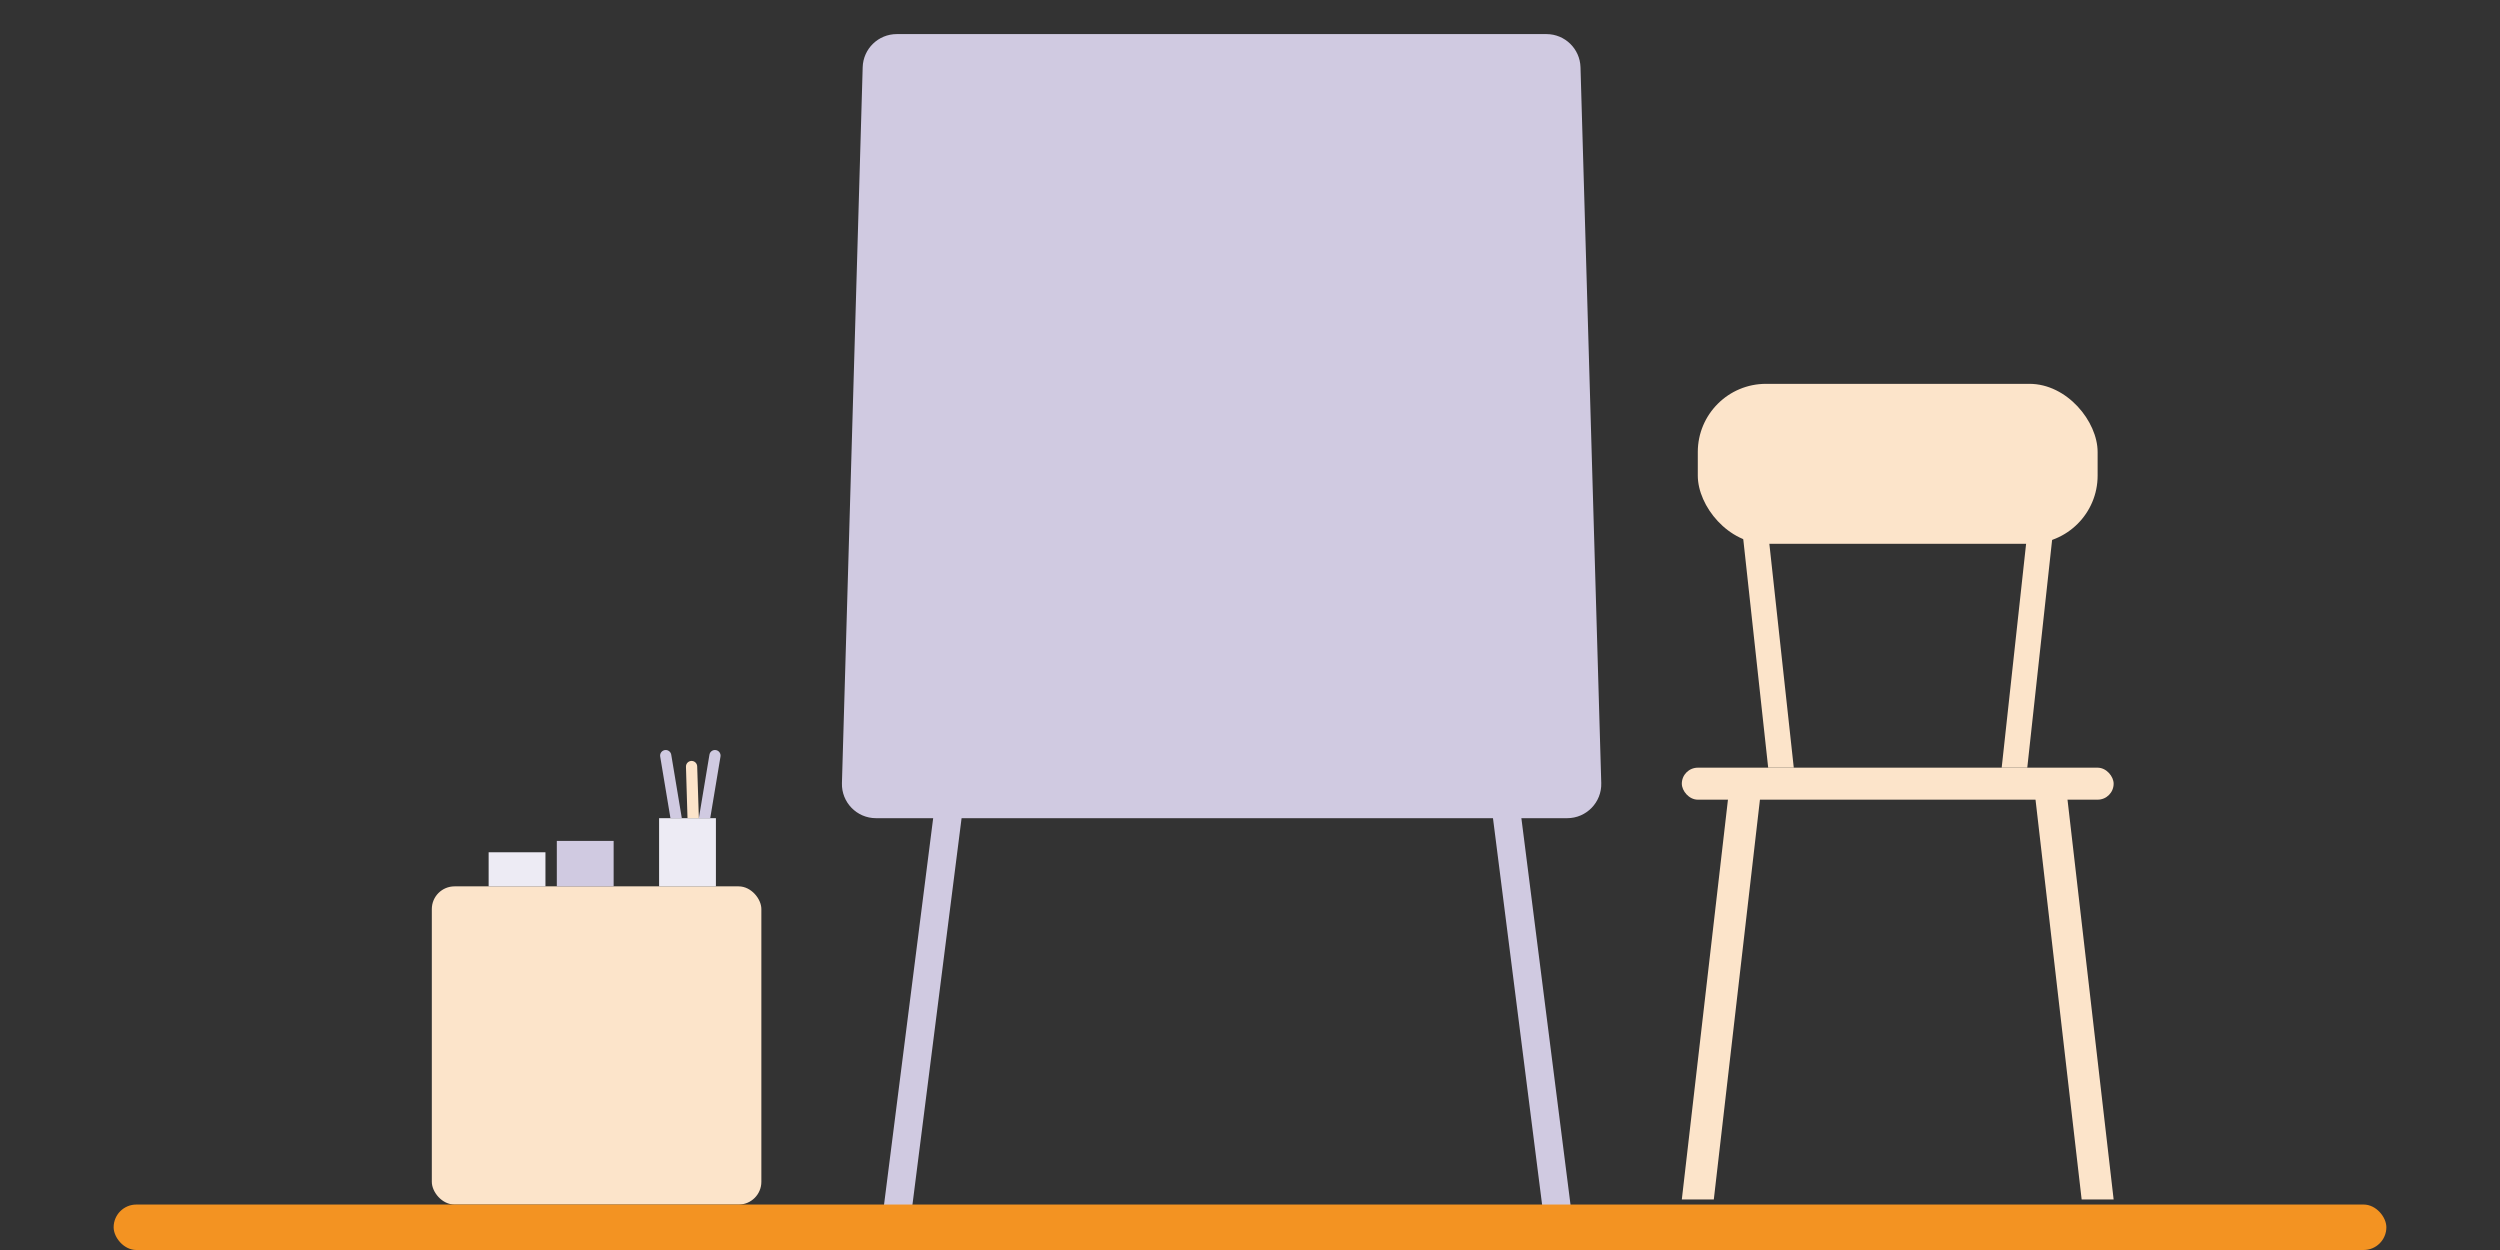
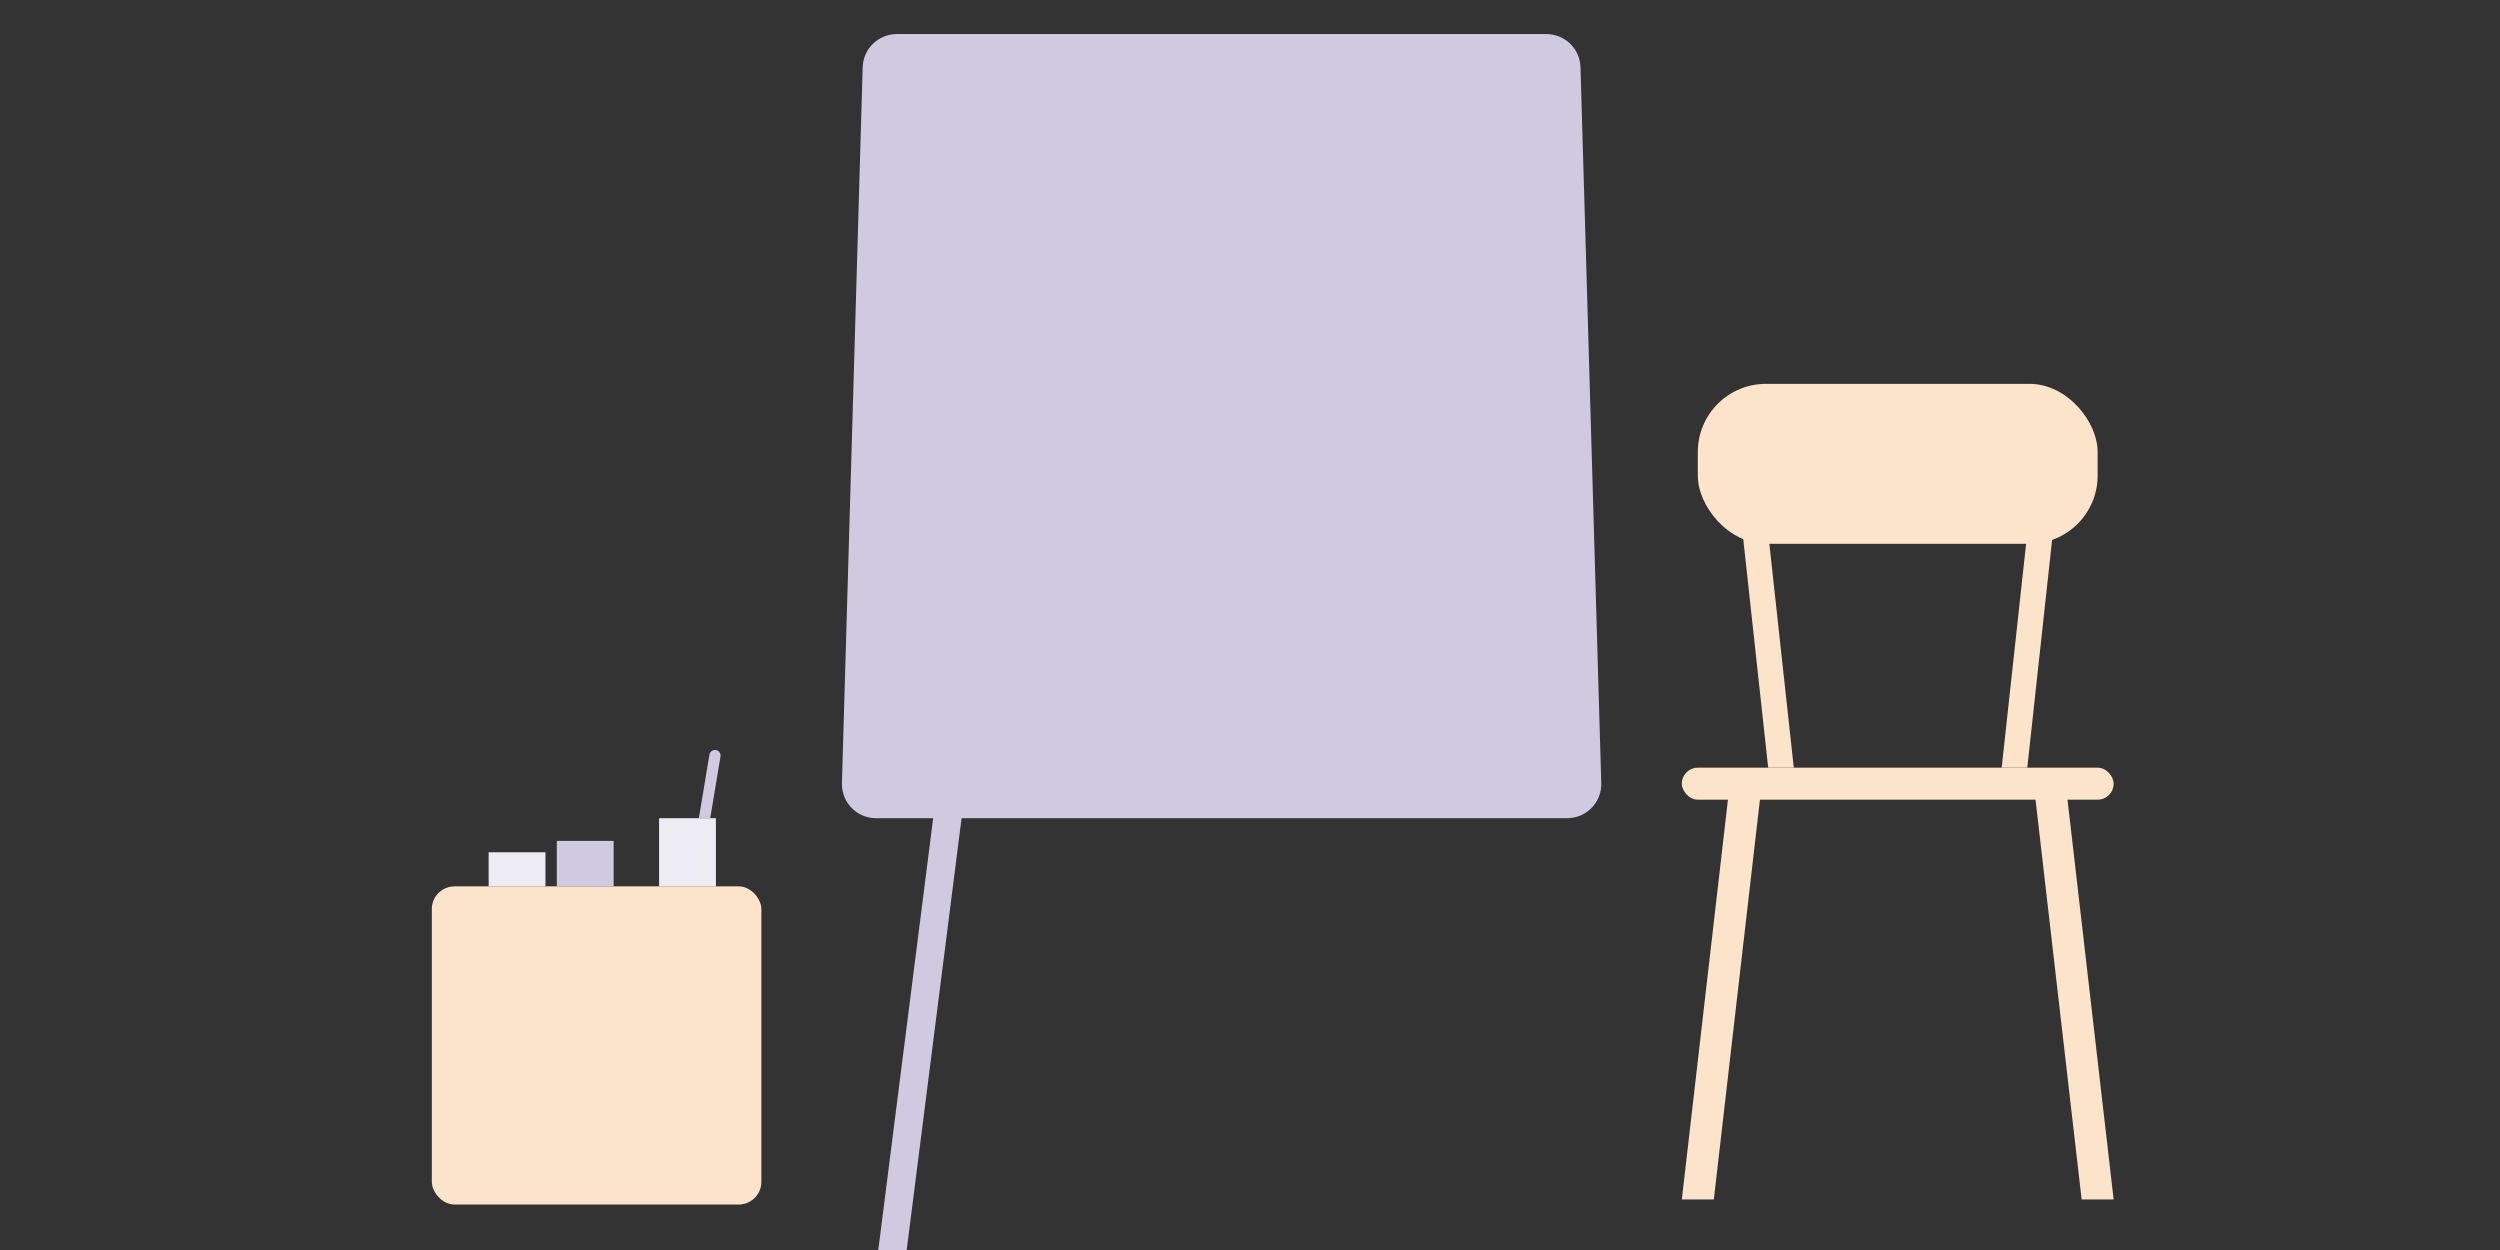
<svg xmlns="http://www.w3.org/2000/svg" width="220" height="110" viewBox="0 0 220 110" fill="none">
  <rect x="0" y="0" width="220" height="110" fill="#333333" stroke="none" />
  <g clip-path="url(#clip0)">
    <path d="M75.916 5.913C75.963 4.291 77.291 3 78.914 3H136.086C137.709 3 139.037 4.291 139.084 5.913L140.911 68.913C140.96 70.603 139.603 72 137.912 72H77.088C75.397 72 74.04 70.603 74.09 68.913L75.916 5.913Z" fill="#D0CAE1" />
    <path d="M82.362 70.084C82.441 69.464 82.968 69 83.592 69C84.339 69 84.917 69.655 84.823 70.396L77.638 126.916C77.559 127.536 77.032 128 76.408 128C75.661 128 75.083 127.345 75.177 126.604L82.362 70.084Z" fill="#D0CAE1" />
-     <path d="M133.638 70.084C133.559 69.464 133.032 69 132.408 69C131.661 69 131.083 69.655 131.178 70.396L138.362 126.916C138.441 127.536 138.968 128 139.592 128C140.339 128 140.917 127.345 140.822 126.604L133.638 70.084Z" fill="#D0CAE1" />
    <path d="M152.222 68.963H155.037L150.815 105.555H148L152.222 68.963Z" fill="#FCE4CA" />
    <path d="M155.6 67.556H157.852L154.475 36.593H152.223L155.6 67.556Z" fill="#FCE4CA" />
    <path d="M181.778 68.963H178.963L183.185 105.555H186L181.778 68.963Z" fill="#FCE4CA" />
    <path d="M178.4 67.556H176.148L179.525 36.593H181.777L178.4 67.556Z" fill="#FCE4CA" />
    <rect x="148" y="67.556" width="38" height="2.815" rx="1.407" fill="#FCE4CA" />
    <rect x="149.406" y="33.778" width="35.185" height="14.074" rx="6" fill="#FCE4CA" />
    <rect x="38" y="78" width="29" height="28" rx="2" fill="#FCE4CA" />
    <rect x="43" y="75" width="5" height="3" fill="#EDEBF4" />
    <rect x="49" y="74" width="5" height="4" fill="#D0CAE1" />
    <rect x="58" y="72" width="5" height="6" fill="#EDEBF4" />
-     <path d="M58.096 66.574C58.046 66.274 58.277 66 58.582 66C58.823 66 59.029 66.174 59.069 66.412L60 72H59L58.096 66.574Z" fill="#D0CAE1" />
    <path d="M63.404 66.574C63.454 66.274 63.223 66 62.918 66C62.677 66 62.471 66.174 62.431 66.412L61.5 72H62.5L63.404 66.574Z" fill="#D0CAE1" />
-     <path d="M60.365 67.47C60.356 67.165 60.623 66.925 60.925 66.966C61.164 66.999 61.344 67.199 61.352 67.44L61.5 72L60.5 72L60.365 67.47Z" fill="#FCE4CA" />
-     <rect x="10" y="106" width="200" height="4" rx="2" fill="#F39322" />
  </g>
  <defs>
    <clipPath id="clip0">
      <rect width="220" height="110" fill="white" />
    </clipPath>
  </defs>
</svg>